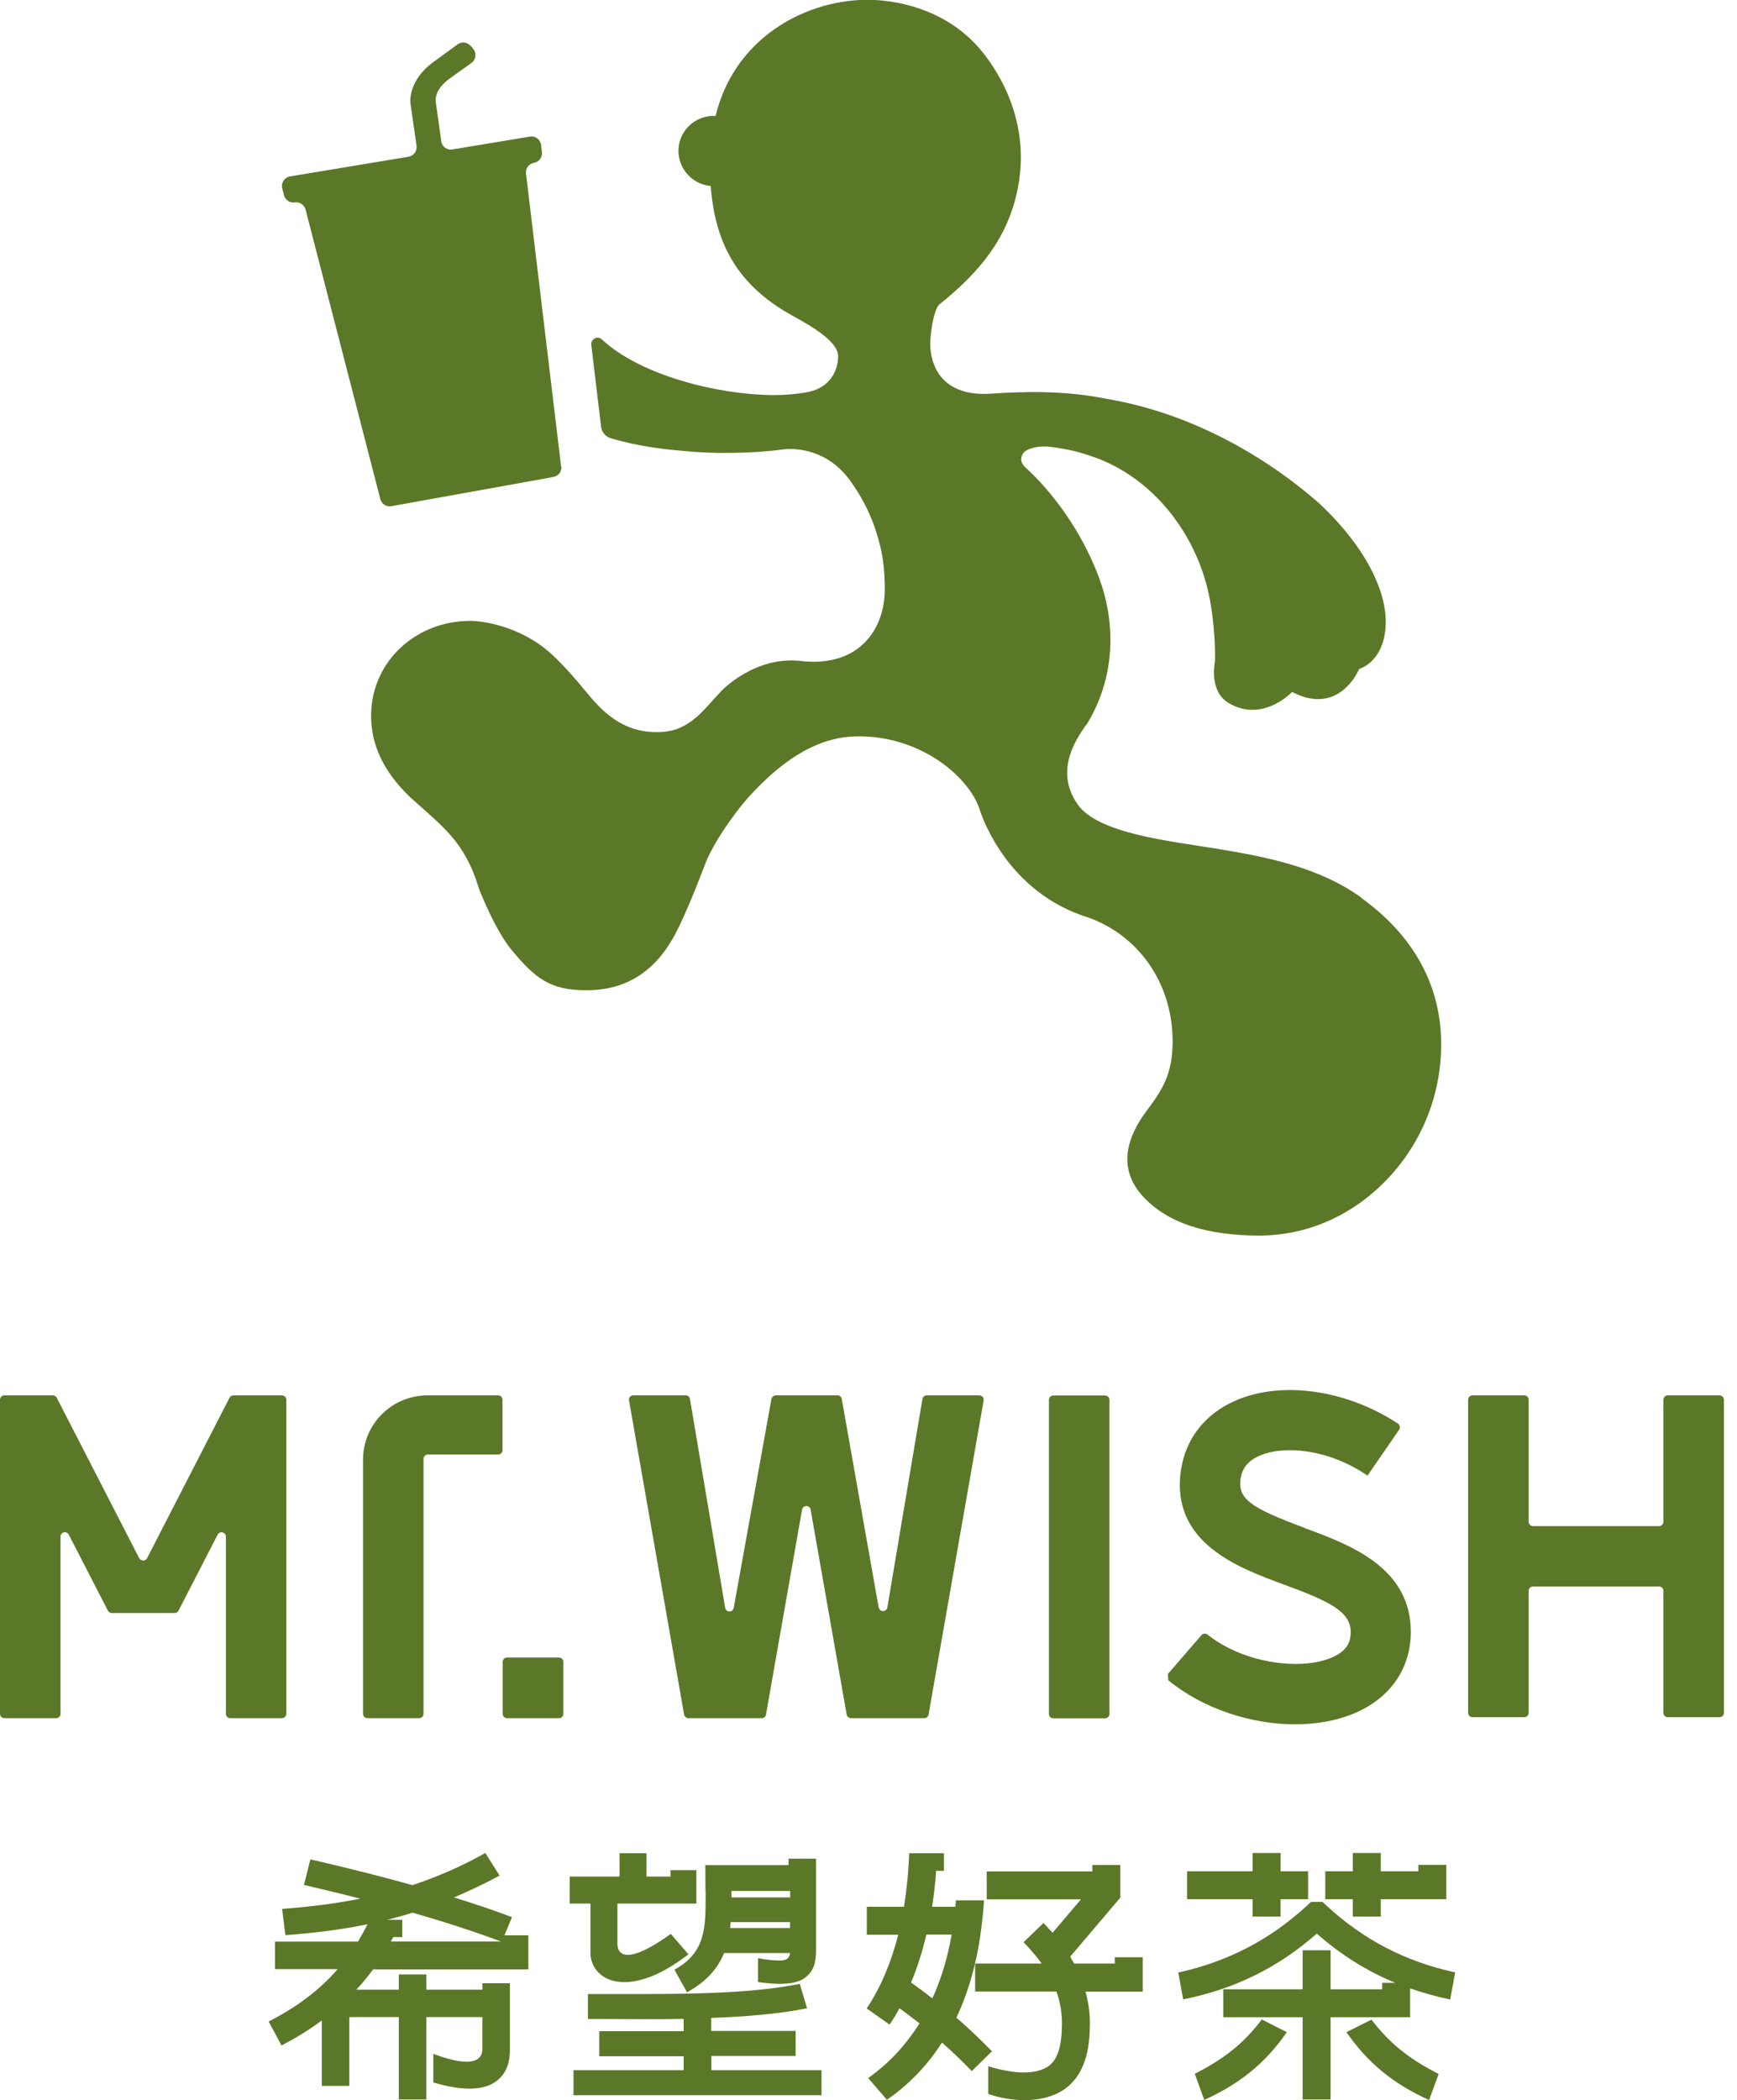
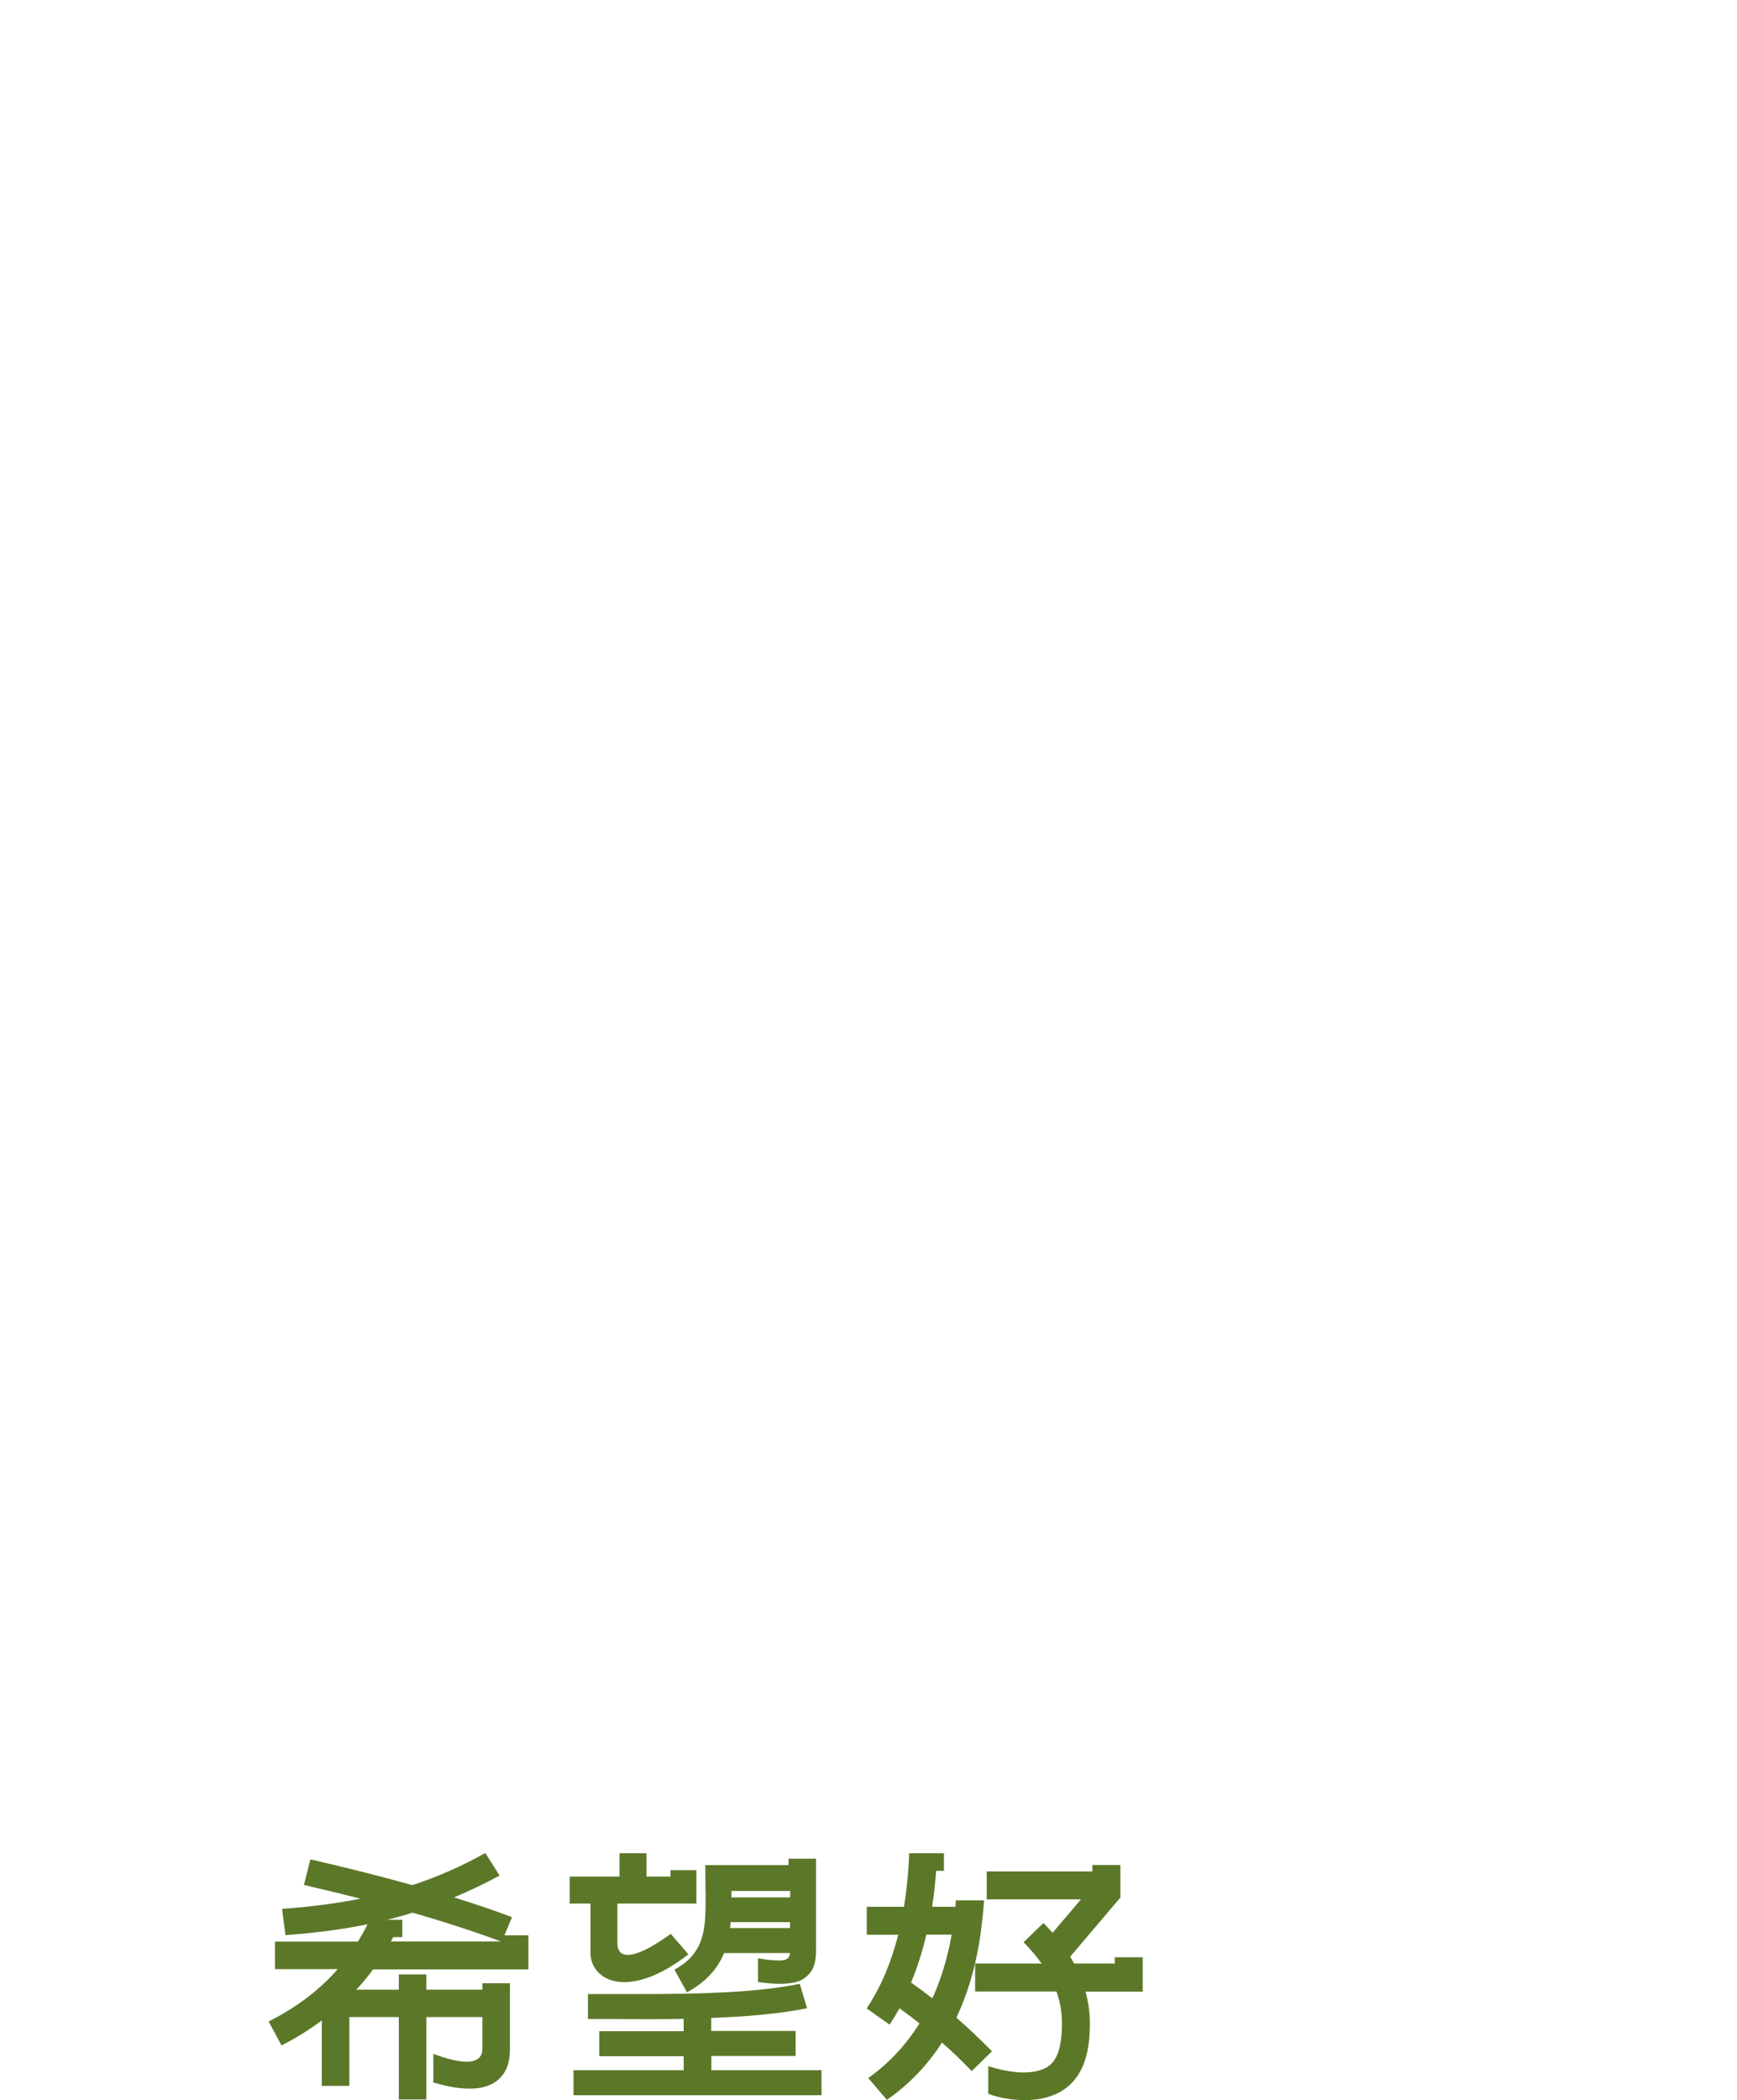
<svg xmlns="http://www.w3.org/2000/svg" width="91" height="110" viewBox="0 0 91 110" fill="none">
  <g clip-path="url(#clip0_141_526)">
-     <path fill-rule="evenodd" clip-rule="evenodd" d="M46.033 84.209L44.1 73.282C44.085 73.173 43.99 73.092 43.88 73.092H40.643C40.533 73.092 40.438 73.173 40.416 73.275L38.439 84.223C38.395 84.472 38.036 84.472 37.992 84.223L36.147 73.282C36.132 73.173 36.037 73.092 35.927 73.092H33.174C33.034 73.092 32.925 73.216 32.954 73.356L35.839 89.811C35.861 89.921 35.956 90.001 36.066 90.001H39.911C40.021 90.001 40.116 89.921 40.13 89.811L42.02 79.075C42.064 78.826 42.423 78.826 42.467 79.075L44.356 89.811C44.378 89.921 44.473 90.001 44.583 90.001H48.428C48.537 90.001 48.633 89.921 48.647 89.811L51.532 73.356C51.554 73.216 51.452 73.092 51.306 73.092H48.552C48.442 73.092 48.347 73.173 48.325 73.282L46.487 84.201C46.443 84.45 46.084 84.457 46.04 84.201L46.033 84.209ZM26.561 90.001H29.285C29.41 90.001 29.512 89.898 29.512 89.774V87.05C29.512 86.925 29.41 86.823 29.285 86.823H26.561C26.436 86.823 26.334 86.925 26.334 87.05V89.774C26.334 89.898 26.436 90.001 26.561 90.001ZM68.339 80.027C65.476 78.972 64.853 78.496 64.992 77.471C65.044 77.112 65.205 76.593 65.981 76.256C67.24 75.699 69.591 75.882 71.642 77.296L73.297 74.894C73.37 74.791 73.341 74.637 73.238 74.571C70.536 72.792 67.138 72.308 64.714 73.37C63.118 74.073 62.107 75.37 61.865 77.032C61.324 80.818 64.89 82.129 67.24 82.993C69.635 83.872 70.763 84.406 70.763 85.497C70.763 85.907 70.653 86.427 69.826 86.801C68.266 87.511 65.234 87.189 63.264 85.622C63.169 85.549 63.03 85.556 62.949 85.644L61.184 87.687C61.192 87.811 61.199 87.885 61.206 88.016C63.022 89.503 65.534 90.323 67.856 90.323C69.027 90.323 70.155 90.111 71.122 89.671C72.887 88.866 73.904 87.35 73.912 85.505C73.927 82.092 70.69 80.898 68.324 80.034L68.339 80.027ZM87.145 73.319V79.712C87.145 79.837 87.042 79.939 86.918 79.939H80.312C80.188 79.939 80.085 79.837 80.085 79.712V73.319C80.085 73.195 79.983 73.092 79.858 73.092H77.141C77.017 73.092 76.914 73.195 76.914 73.319V89.723C76.914 89.847 77.017 89.95 77.141 89.95H79.858C79.983 89.95 80.085 89.847 80.085 89.723V83.33C80.085 83.205 80.188 83.103 80.312 83.103H86.918C87.042 83.103 87.145 83.205 87.145 83.33V89.723C87.145 89.847 87.247 89.95 87.372 89.95H90.088C90.213 89.95 90.316 89.847 90.316 89.723V73.319C90.316 73.195 90.213 73.092 90.088 73.092H87.372C87.247 73.092 87.145 73.195 87.145 73.319ZM55.179 90.008H57.896C58.021 90.008 58.123 89.906 58.123 89.781V73.326C58.123 73.202 58.021 73.099 57.896 73.099H55.179C55.055 73.099 54.952 73.202 54.952 73.326V89.781C54.952 89.906 55.055 90.008 55.179 90.008ZM19.018 76.468V89.774C19.018 89.898 19.121 90.001 19.245 90.001H21.962C22.086 90.001 22.189 89.898 22.189 89.774V76.417C22.189 76.292 22.291 76.19 22.416 76.19H26.099C26.224 76.19 26.326 76.087 26.326 75.963V73.319C26.326 73.195 26.224 73.092 26.099 73.092H22.394C20.527 73.092 19.018 74.601 19.018 76.468ZM7.294 81.623L2.973 73.216C2.937 73.143 2.856 73.092 2.768 73.092H0.227C0.103 73.092 0 73.195 0 73.319V89.774C0 89.898 0.103 90.001 0.227 90.001H2.944C3.068 90.001 3.171 89.898 3.171 89.774V80.488C3.171 80.254 3.493 80.174 3.603 80.386L5.653 84.37C5.69 84.443 5.771 84.494 5.858 84.494H9.147C9.234 84.494 9.308 84.45 9.352 84.37L11.402 80.386C11.512 80.174 11.834 80.254 11.834 80.488V89.774C11.834 89.898 11.937 90.001 12.061 90.001H14.771C14.895 90.001 14.998 89.898 14.998 89.774V73.319C14.998 73.195 14.895 73.092 14.771 73.092H12.229C12.142 73.092 12.068 73.136 12.024 73.216L7.704 81.623C7.623 81.784 7.382 81.784 7.301 81.623H7.294Z" fill="#5B7828" />
-     <path fill-rule="evenodd" clip-rule="evenodd" d="M29.41 24.43C29.439 24.693 29.263 24.928 29.007 24.979L28.706 25.038L20.783 26.465L20.505 26.517C20.241 26.561 19.992 26.4 19.926 26.143L19.882 25.975L16.008 10.977C15.942 10.728 15.701 10.567 15.444 10.604C15.188 10.64 14.946 10.479 14.88 10.23L14.785 9.864C14.712 9.579 14.902 9.293 15.188 9.242L21.405 8.209C21.676 8.165 21.859 7.909 21.823 7.638L21.515 5.5C21.427 5.031 21.603 4.013 22.782 3.193L23.976 2.321C24.188 2.168 24.481 2.204 24.657 2.402L24.789 2.556C24.979 2.783 24.942 3.12 24.701 3.295L23.566 4.108C22.841 4.628 22.819 5.126 22.826 5.265C22.826 5.287 22.826 5.302 22.826 5.324L23.119 7.404C23.156 7.682 23.419 7.88 23.698 7.828L27.762 7.155C28.047 7.103 28.311 7.308 28.348 7.594L28.392 7.975C28.421 8.238 28.238 8.48 27.974 8.531C27.71 8.575 27.527 8.817 27.557 9.088L29.373 24.247L29.395 24.437L29.41 24.43ZM71.312 47.014C69.101 45.425 66.384 44.89 63.755 44.458C61.236 44.048 57.515 43.66 56.454 42.13C55.311 40.482 56.197 38.915 56.981 37.868C56.988 37.853 57.003 37.838 57.01 37.816C58.57 35.158 58.343 32.346 57.596 30.31C56.666 27.791 55.099 25.726 53.678 24.444C53.671 24.437 53.524 24.276 53.502 24.115C53.488 23.983 53.539 23.785 53.663 23.675C53.942 23.426 54.572 23.346 55.004 23.404C55.963 23.522 56.593 23.675 57.523 24.02C60.723 25.257 62.927 28.392 63.44 31.731C63.674 33.151 63.66 34.382 63.652 34.594C63.652 34.616 63.652 34.631 63.652 34.653C63.608 34.865 63.374 36.249 64.385 36.835C66.135 37.86 67.643 36.293 67.658 36.279L67.687 36.242L67.731 36.264C68.471 36.645 69.152 36.718 69.76 36.498C70.748 36.132 71.188 35.078 71.195 35.063V35.041L71.232 35.033C71.883 34.792 72.359 34.169 72.528 33.32C72.923 31.343 71.642 28.736 69.101 26.356C65.886 23.544 62.114 21.698 58.533 20.995L57.83 20.863C55.655 20.439 53.517 20.512 51.899 20.622C50.207 20.739 49.467 20.014 49.175 19.567C48.618 18.725 48.742 17.722 48.75 17.678C48.896 16.213 49.182 15.964 49.218 15.942C51.437 14.17 52.997 12.229 53.4 9.395C53.773 6.766 52.829 4.46 51.518 2.783C50.302 1.23 48.42 0.249 46.223 0.029C46.172 0.029 46.113 0.015 46.062 0.015C42.664 -0.256 38.556 1.735 37.502 6.027L37.487 6.071H37.443C36.476 6.041 35.649 6.766 35.553 7.718C35.451 8.722 36.191 9.63 37.194 9.74H37.238V9.791C37.48 12.911 38.761 14.968 41.383 16.462L41.5 16.528C42.694 17.18 43.909 17.927 43.909 18.666C43.909 19.369 43.514 20.277 42.393 20.519C42.393 20.519 41.646 20.695 40.533 20.695H40.453C37.567 20.666 33.54 19.655 31.533 17.78C31.306 17.568 30.94 17.758 30.977 18.066L31.489 22.343C31.518 22.636 31.724 22.877 32.002 22.958C32.807 23.192 33.62 23.36 34.426 23.47C34.894 23.536 35.392 23.588 35.912 23.631C36.813 23.712 37.655 23.741 38.512 23.719C39.413 23.705 40.299 23.646 41.112 23.529C41.119 23.529 41.126 23.529 41.141 23.529C41.712 23.485 43.36 23.529 44.554 25.199C45.367 26.334 45.843 27.454 46.128 28.67C46.282 29.307 46.348 30.003 46.355 30.859C46.348 32.075 45.923 33.115 45.154 33.796C44.37 34.492 43.265 34.777 41.961 34.623C39.559 34.345 37.824 36.161 37.809 36.176C36.894 37.128 36.183 38.263 34.645 38.344C32.785 38.439 31.694 37.435 30.794 36.344C29.497 34.763 28.714 34.001 27.886 33.51C26.29 32.558 24.781 32.522 24.708 32.522C21.815 32.492 19.509 34.616 19.443 37.37C19.406 38.973 20.08 40.416 21.508 41.778C23.214 43.316 24.364 44.107 25.089 46.538C25.096 46.567 25.931 48.742 26.861 49.834C28.018 51.203 28.794 51.869 30.676 51.869C34.228 51.913 35.363 48.991 35.861 47.915C36.271 47.007 36.615 46.106 36.974 45.183C37.37 44.173 38.424 42.65 39.171 41.807C41.785 38.9 43.77 38.563 45.037 38.571C46.406 38.571 47.776 38.973 48.94 39.691C49.892 40.277 50.932 41.266 51.306 42.349C51.306 42.349 52.492 46.494 56.725 47.966C56.856 48.01 57.091 48.083 57.215 48.135C59.83 49.174 61.463 51.686 61.433 54.645C61.411 56.27 60.899 57.076 60.108 58.138C59.053 59.522 58.563 61.096 59.756 62.532C61.162 64.179 63.447 64.699 65.849 64.721C68.39 64.751 70.799 63.718 72.63 61.814C74.454 59.925 75.472 57.442 75.501 54.813C75.537 51.635 74.044 48.984 71.29 47.014H71.312Z" fill="#5B7828" />
    <path fill-rule="evenodd" clip-rule="evenodd" d="M20.476 101.696C20.52 101.623 20.563 101.542 20.6 101.469H21.076V100.561H20.278C20.732 100.451 21.179 100.327 21.611 100.188C23.339 100.685 24.891 101.191 26.239 101.696H20.468H20.476ZM26.817 100.422C25.895 100.07 24.891 99.734 23.786 99.389C24.562 99.06 25.338 98.694 26.129 98.269L26.173 98.247L25.426 97.061L25.389 97.082C24.188 97.756 22.943 98.305 21.603 98.745C20.029 98.305 18.271 97.859 16.301 97.405H16.258L15.921 98.745H15.965C16.975 98.987 17.949 99.213 18.879 99.455C17.627 99.704 16.272 99.88 14.778 99.99L14.954 101.367C16.528 101.249 17.942 101.066 19.253 100.795C19.099 101.11 18.93 101.41 18.755 101.703H14.405V103.146H17.693C16.748 104.23 15.569 105.123 14.112 105.87L14.075 105.892L14.749 107.144L14.786 107.122C15.533 106.742 16.221 106.31 16.858 105.834V109.261H18.301V105.658H20.893V109.971H22.336V105.658H25.272V107.313C25.272 107.767 24.994 107.994 24.437 107.994C24.02 107.994 23.456 107.862 22.76 107.606L22.702 107.584V109.092H22.731C23.471 109.305 24.078 109.407 24.591 109.407C25.177 109.407 25.638 109.283 25.997 109.019C26.642 108.543 26.715 107.825 26.715 107.32V103.886H25.272V104.223H22.336V103.424H20.893V104.223H18.667C18.982 103.886 19.275 103.527 19.546 103.161H27.681V101.374H26.429L26.817 100.436V100.422Z" fill="#5B7828" />
    <path fill-rule="evenodd" clip-rule="evenodd" d="M37.26 107.694H41.683V106.383H37.26V105.702C39.032 105.636 40.782 105.497 42.239 105.204H42.283L41.902 103.922H41.866C39.61 104.384 36.505 104.45 33.767 104.45C33.159 104.45 32.58 104.45 32.046 104.45H32.009C31.584 104.45 31.196 104.45 30.845 104.45H30.801V105.76H31.965C32.646 105.76 33.422 105.768 33.767 105.768C34.433 105.768 35.121 105.768 35.817 105.753V106.397H31.394V107.708H35.817V108.441H30.046V109.751H43.038V108.441H37.267V107.708L37.26 107.694ZM41.397 99.052V99.389H38.321V99.052H41.397ZM38.248 100.993C38.263 100.891 38.27 100.788 38.278 100.685H41.39V100.993H38.248ZM36.959 99.096C36.959 98.855 36.952 97.742 36.952 97.742V97.698H41.309V97.361H42.752V102.128C42.752 102.795 42.649 103.256 42.129 103.629C41.866 103.82 41.434 103.915 40.848 103.915C40.431 103.915 40.02 103.864 39.749 103.827H39.713V102.582H39.764C40.145 102.655 40.511 102.692 40.797 102.692C40.833 102.692 40.87 102.692 40.907 102.692C41.214 102.685 41.361 102.56 41.39 102.304H37.933C37.618 103.073 37.054 103.768 36.029 104.34L35.993 104.362L35.334 103.175L35.37 103.153C36.967 102.267 36.967 100.956 36.967 99.287V99.104L36.959 99.096ZM30.933 102.187C30.91 102.619 31.057 103.014 31.335 103.307C31.657 103.644 32.133 103.827 32.712 103.827C33.378 103.827 34.492 103.578 36.029 102.399L36.066 102.37L35.143 101.301L35.107 101.323C34.111 102.04 33.364 102.399 32.888 102.399C32.412 102.399 32.346 102.026 32.346 101.806V99.712H36.483V97.961H35.129V98.298H33.869V97.075H32.456V98.298H29.849V99.712H30.933V102.179V102.187Z" fill="#5B7828" />
    <path fill-rule="evenodd" clip-rule="evenodd" d="M58.387 102.853H56.271C56.205 102.729 56.132 102.611 56.066 102.494L58.695 99.397V97.69H57.23V98.027H51.694V99.492H56.63L55.143 101.242C54.967 101.044 54.813 100.883 54.704 100.766L54.667 100.729L53.627 101.733L53.664 101.777C53.949 102.077 54.272 102.436 54.572 102.853H51.086V104.318H55.348C55.524 104.816 55.634 105.365 55.634 105.973C55.634 107.144 55.421 107.855 54.96 108.206C54.66 108.433 54.198 108.558 53.635 108.558C53.107 108.558 52.485 108.448 51.84 108.25L51.774 108.228V109.678L51.811 109.693C52.353 109.891 53.056 110.008 53.678 110.008C54.557 110.008 55.304 109.788 55.853 109.371C56.967 108.521 57.098 107.027 57.098 105.98C57.098 105.387 57.01 104.838 56.871 104.325H59.866V102.524H58.402V102.86L58.387 102.853ZM47.732 103.842C48.054 103.065 48.325 102.231 48.53 101.337H49.856C49.643 102.553 49.306 103.666 48.845 104.677C48.479 104.391 48.105 104.113 47.732 103.849V103.842ZM51.95 107.467L50.91 108.485L50.874 108.448C50.383 107.943 49.87 107.452 49.35 106.991C48.596 108.17 47.644 109.166 46.502 109.964L46.465 109.993L45.484 108.851L45.535 108.814C46.582 108.067 47.461 107.115 48.171 105.987C47.827 105.716 47.476 105.453 47.124 105.196C46.971 105.475 46.809 105.746 46.634 106.009L46.604 106.053L45.403 105.204L45.433 105.16C46.15 104.076 46.685 102.802 47.058 101.345H45.411V99.88H47.359C47.498 99.008 47.593 98.1 47.63 97.126V97.075H49.453V97.998H49.043C48.999 98.65 48.926 99.272 48.831 99.88H50.053C50.068 99.697 50.075 99.594 50.075 99.594V99.543H51.547V99.602C51.547 99.602 51.518 100.114 51.445 100.7C51.24 102.582 50.786 104.244 50.105 105.687C50.734 106.236 51.357 106.822 51.95 107.43L51.987 107.467H51.95Z" fill="#5B7828" />
-     <path fill-rule="evenodd" clip-rule="evenodd" d="M70.873 100.393H72.338V99.484H75.772V97.683H74.308V98.02H72.338V97.061H70.873V98.02H69.43V99.484H70.873V100.393ZM65.622 100.393H67.087V99.484H68.53V98.02H67.087V97.061H65.622V98.02H62.188V99.484H65.622V100.393ZM66.106 105.782C65.168 107.02 64.15 107.84 62.598 108.624H62.591L63.089 109.993H63.096C64.963 109.151 66.296 108.06 67.417 106.449L66.106 105.782ZM71.854 105.79L70.551 106.441H70.544V106.456C71.664 108.067 72.997 109.158 74.864 110H74.871L75.37 108.638L75.362 108.631C73.81 107.847 72.792 107.02 71.854 105.797V105.79ZM76.182 103.3H76.234V103.322L75.977 104.728H75.926C75.216 104.574 74.535 104.384 73.876 104.157V105.665H69.709V109.971H68.244V105.665H64.085V104.201H68.244V102.157H69.709V104.201H72.411V103.864H73.099C71.605 103.249 70.243 102.392 68.984 101.286C66.97 103.058 64.7 104.179 62.034 104.72H61.983L61.727 103.314H61.778C64.356 102.736 66.545 101.594 68.478 99.814L68.683 99.624H69.284L69.489 99.814C71.422 101.601 73.619 102.743 76.19 103.307L76.182 103.3Z" fill="#5B7828" />
  </g>
  <defs>
    <clipPath id="clip0_141_526">
      <rect width="90.316" height="110" fill="white" />
    </clipPath>
  </defs>
</svg>